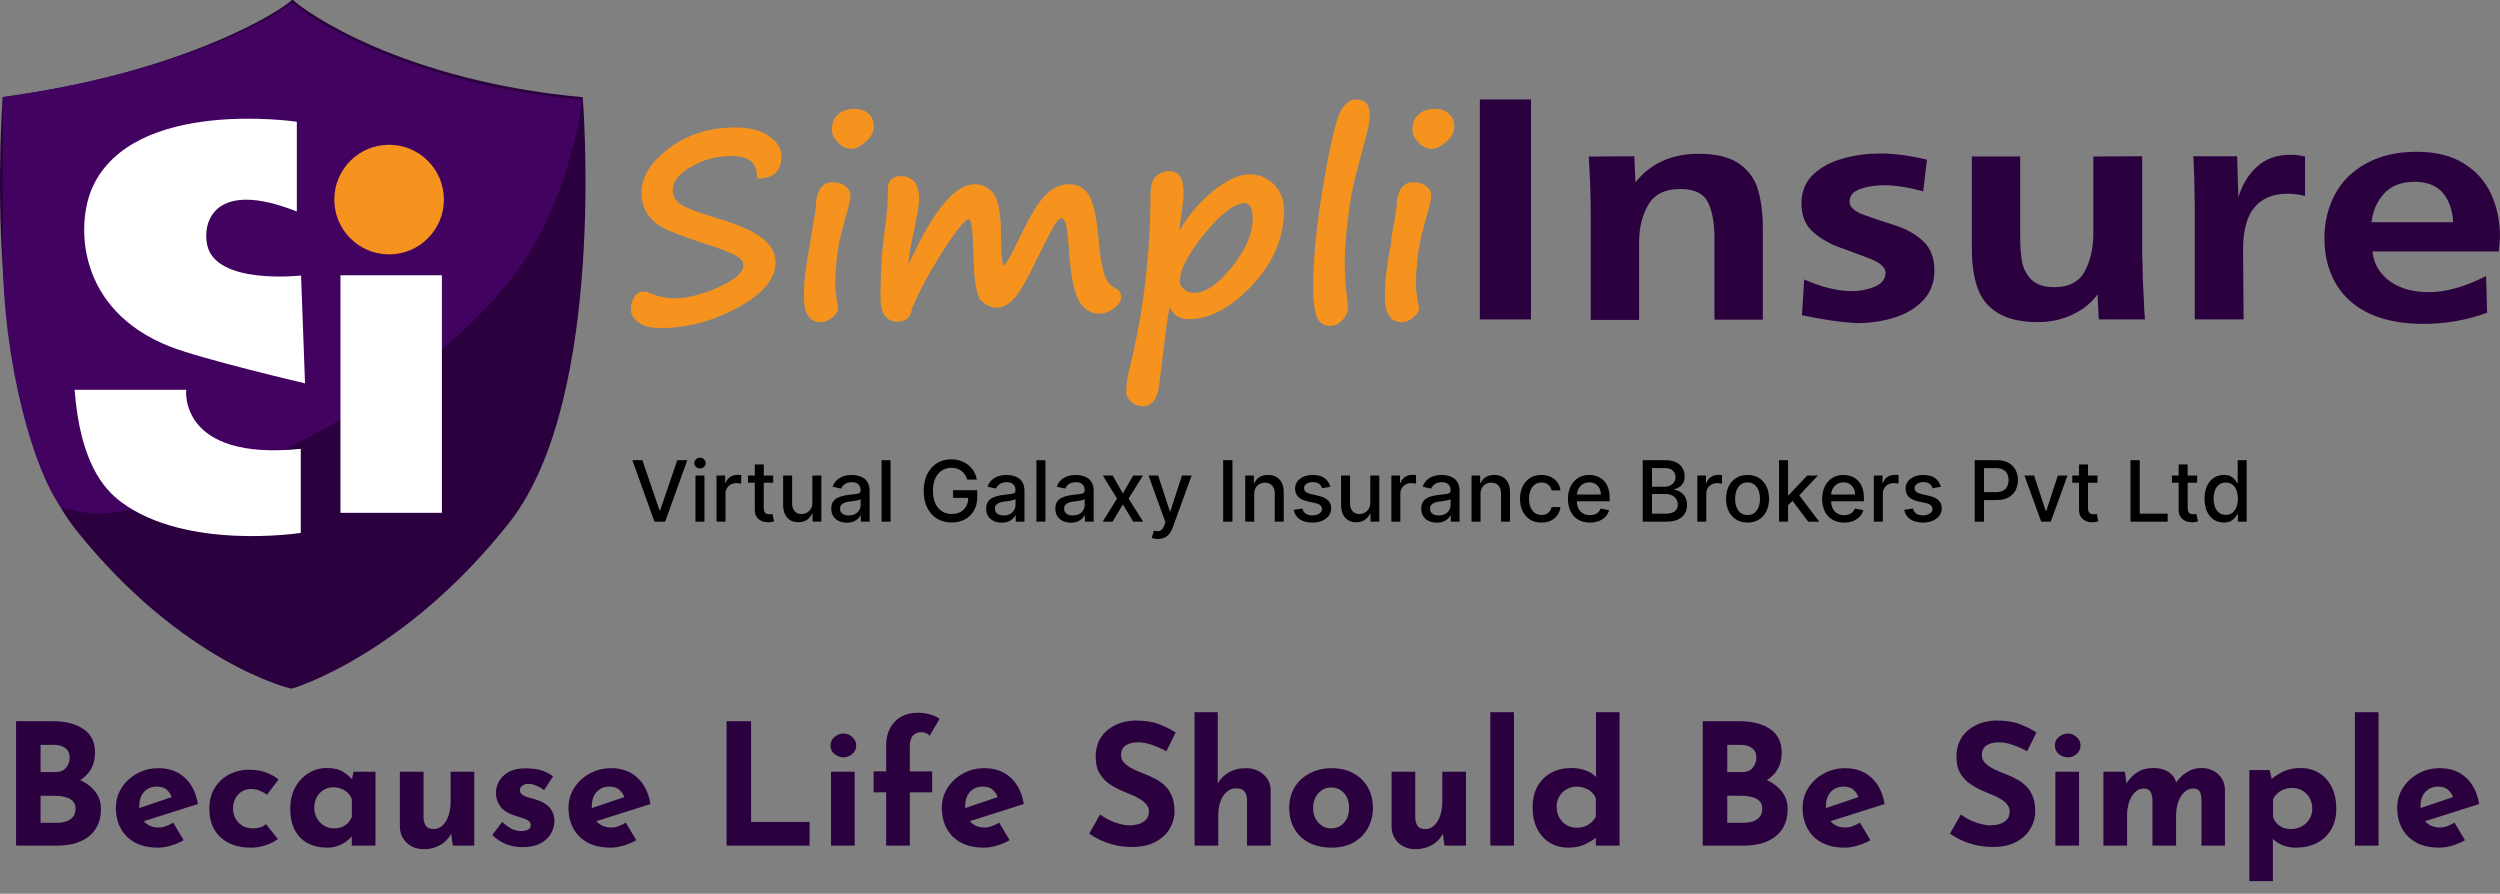
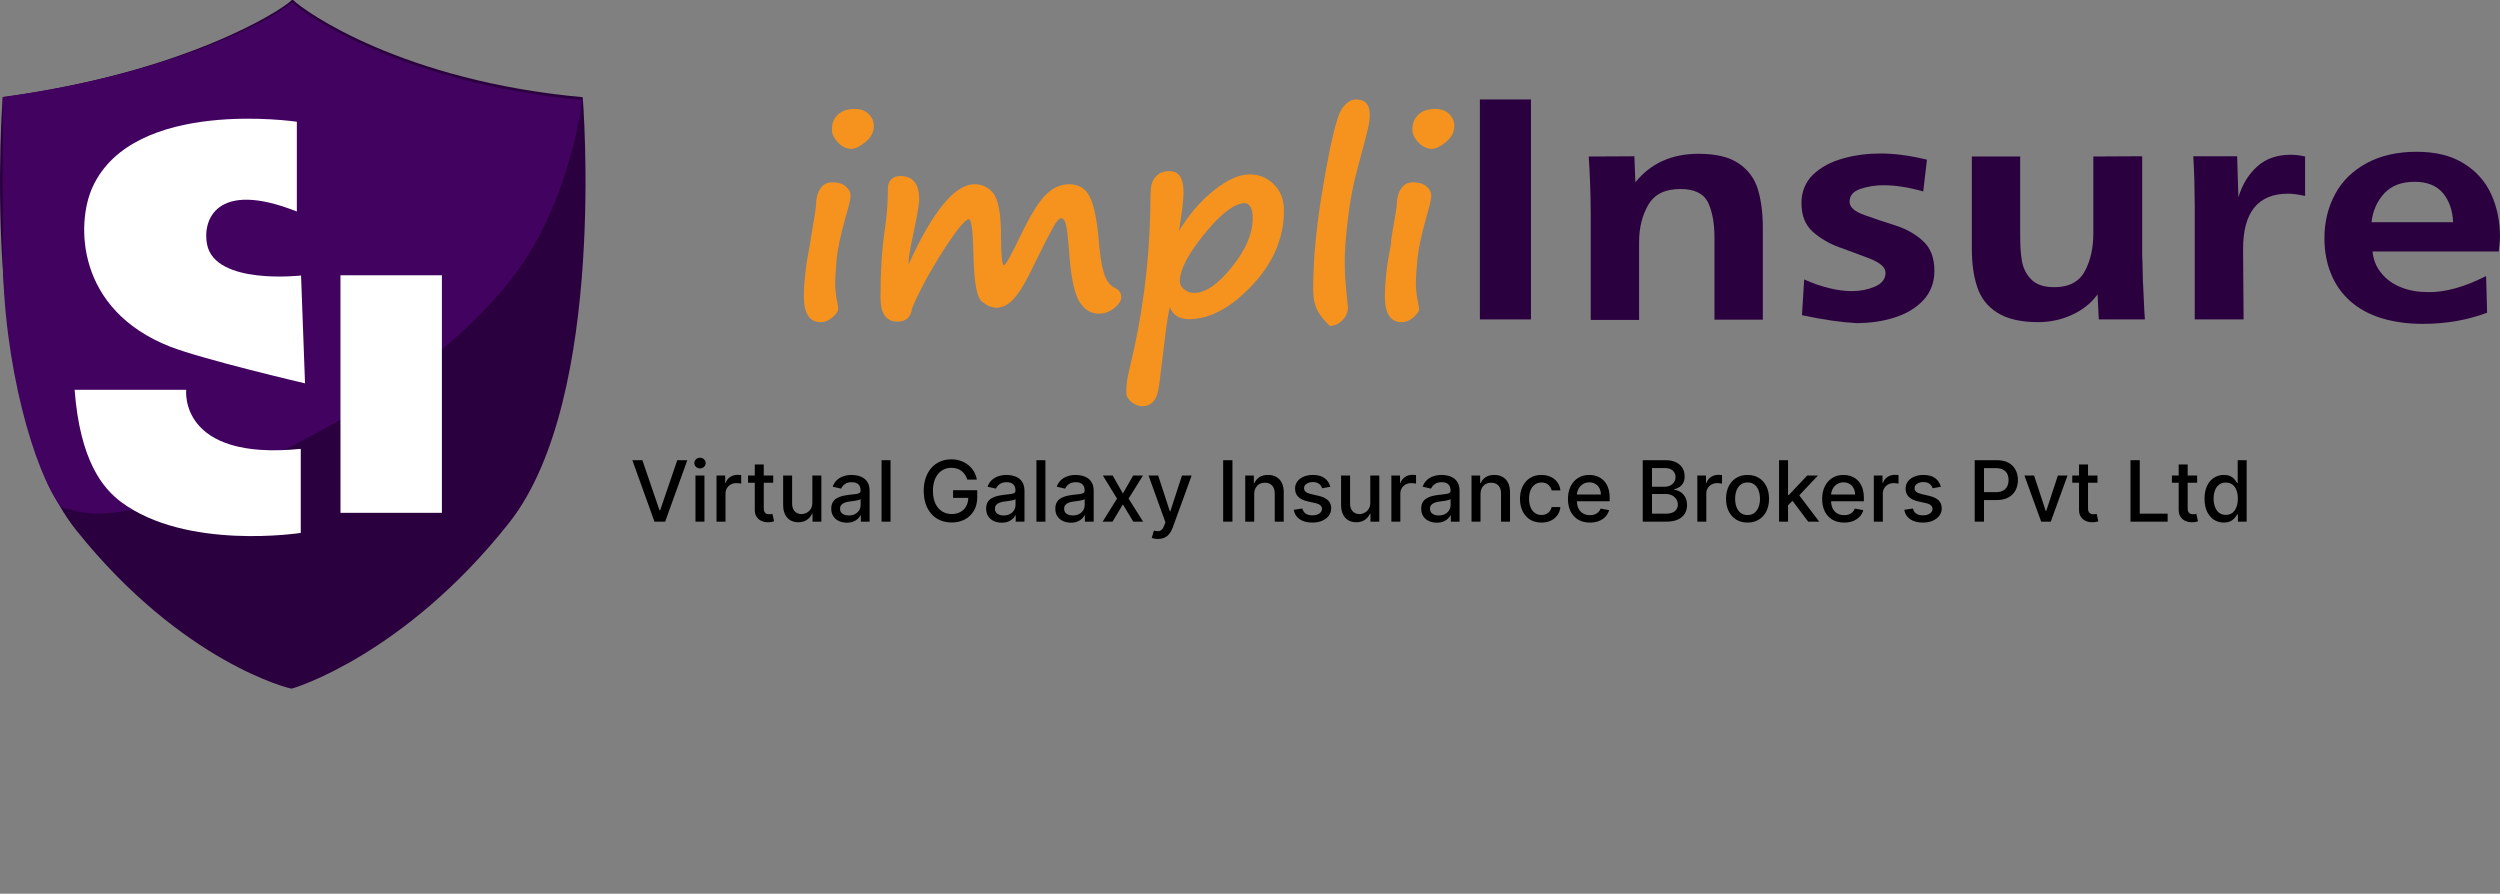
<svg xmlns="http://www.w3.org/2000/svg" width="207" height="74" viewBox="0 0 207 74" fill="none">
  <rect x="0" y="0" width="207" height="74" fill="#808080" stroke="none" />
  <path d="M48.249 8.048C33.364 6.693 25.233 0.965 24.268 0H24.227H24.166C23.201 0.965 15.111 6.016 0.226 8.048C0.226 8.048 -1.807 33.754 6.324 43.917C15.111 54.902 24.104 57.058 24.145 57.017C24.186 57.037 33.487 54.286 42.193 43.24C50.303 32.892 48.249 8.048 48.249 8.048Z" fill="#2B003F" />
  <path d="M5.977 42.216C5.669 42.113 5.197 42.195 4.971 41.867C2.939 39.156 0.229 30.369 0.229 20.883C0.229 14.621 0.229 8.03 0.229 8.03C15.114 5.998 23.162 1.193 24.107 0.228H24.169H24.23C25.195 1.193 33.326 6.922 48.211 8.277C48.211 8.277 47.328 15.915 43.201 21.91C38.725 28.398 30.841 33.325 26.961 35.44C22.341 37.966 11.11 43.92 5.977 42.216Z" fill="#420260" />
  <path d="M36.589 22.793H28.191V42.462H36.589V22.793Z" fill="white" />
-   <path d="M32.217 21.063C34.723 21.063 36.755 19.032 36.755 16.526C36.755 14.02 34.723 11.988 32.217 11.988C29.711 11.988 27.68 14.02 27.68 16.526C27.68 19.032 29.711 21.063 32.217 21.063Z" fill="#F6931E" />
  <path d="M24.578 17.513V10.081C24.578 10.081 11.048 8.048 7.66 15.501C6.285 18.519 6.305 25.644 14.087 28.703C16.838 29.771 25.256 31.742 25.256 31.742L24.927 22.811C24.927 22.811 17.823 23.632 17.146 20.244C16.756 18.335 17.803 14.824 24.578 17.513Z" fill="white" />
  <path d="M24.903 44.125C24.903 44.125 15.438 45.603 10.017 41.558C8.518 40.429 6.629 38.171 6.178 32.278H15.417C15.417 32.278 14.76 38.191 24.903 37.165V44.125Z" fill="white" />
-   <path d="M62.681 14.784C62.681 14.086 62.496 13.593 62.147 13.326C61.798 13.059 61.264 12.915 60.566 12.915C59.376 12.915 58.267 13.203 57.24 13.798C56.214 14.394 55.7 15.03 55.7 15.728C55.7 16.18 55.885 16.549 56.275 16.858C56.665 17.166 57.651 17.556 59.252 18.028C60.936 18.521 62.188 19.054 62.989 19.629C63.79 20.204 64.221 20.902 64.221 21.724C64.221 23.079 63.174 24.331 61.1 25.46C59.026 26.59 56.871 27.164 54.633 27.164C53.914 27.164 53.319 27.021 52.888 26.713C52.456 26.405 52.23 26.035 52.23 25.584C52.23 25.234 52.333 24.906 52.518 24.598C52.723 24.29 52.949 24.146 53.236 24.146C53.401 24.146 53.565 24.167 53.709 24.228C54.448 24.536 55.146 24.701 55.782 24.701C56.891 24.701 58.123 24.393 59.499 23.777C60.874 23.161 61.552 22.545 61.552 21.949C61.552 21.703 61.388 21.457 61.039 21.231C60.69 21.005 59.992 20.718 58.944 20.368C57.404 19.876 56.255 19.445 55.474 19.137C54.694 18.808 54.119 18.397 53.709 17.864C53.319 17.33 53.113 16.714 53.113 15.954C53.113 14.64 53.894 13.408 55.413 12.258C56.953 11.129 58.76 10.554 60.833 10.554C62.024 10.554 62.969 10.78 63.667 11.273C64.365 11.745 64.693 12.279 64.693 12.895C64.734 14.168 64.057 14.784 62.681 14.784Z" fill="#F6931E" />
  <path d="M67.24 19.14C67.466 17.867 67.569 17.128 67.569 16.943C67.569 16.43 67.692 15.978 67.918 15.629C68.143 15.28 68.472 15.095 68.883 15.095C69.355 15.095 69.745 15.198 70.012 15.423C70.279 15.649 70.422 15.896 70.422 16.183C70.422 16.471 70.299 17.045 70.032 17.928L69.971 18.154C69.581 19.509 69.355 20.639 69.273 21.48C69.191 22.343 69.15 23.041 69.15 23.575C69.15 24.006 69.232 24.581 69.375 25.299C69.396 25.422 69.396 25.525 69.396 25.607C69.396 25.771 69.232 25.997 68.944 26.264C68.636 26.531 68.308 26.675 67.959 26.675C67.035 26.675 66.562 25.977 66.562 24.56C66.562 23.349 66.727 21.891 67.076 20.166C67.117 19.838 67.178 19.489 67.24 19.14ZM72.352 10.434C72.352 10.927 72.127 11.379 71.675 11.748C71.223 12.118 70.833 12.323 70.505 12.323C70.073 12.323 69.704 12.138 69.375 11.789C69.047 11.44 68.883 11.091 68.883 10.722C68.883 10.208 69.047 9.798 69.375 9.49C69.704 9.182 70.176 9.018 70.772 9.018C71.244 9.018 71.634 9.161 71.921 9.428C72.209 9.716 72.352 10.044 72.352 10.434Z" fill="#F6931E" />
  <path d="M75.512 25.541C75.43 26.26 75.019 26.629 74.3 26.629C73.376 26.629 72.904 25.972 72.904 24.617C72.904 22.462 73.028 20.614 73.253 19.074C73.438 17.883 73.52 16.713 73.52 15.563C73.52 15.296 73.602 15.05 73.787 14.865C73.972 14.68 74.218 14.577 74.526 14.577C75.594 14.577 76.107 15.214 76.107 16.507C76.107 16.918 75.922 17.986 75.553 19.69C75.327 20.716 75.224 21.435 75.224 21.907C77.237 17.472 79.064 15.255 80.686 15.255C81.343 15.255 81.877 15.522 82.267 16.035C82.657 16.548 82.883 17.719 82.883 19.505C82.883 21.148 82.985 21.969 83.129 21.969C83.252 21.969 83.704 21.168 84.464 19.587C85.305 17.821 86.024 16.672 86.62 16.097C87.215 15.522 87.851 15.255 88.508 15.255C89.289 15.255 89.864 15.583 90.213 16.261C90.562 16.939 90.808 18.068 90.952 19.669C91.054 20.942 91.198 21.907 91.383 22.544C91.568 23.18 91.876 23.632 92.307 23.837C92.656 24.001 92.841 24.268 92.841 24.597C92.841 24.905 92.635 25.213 92.245 25.521C91.835 25.829 91.424 25.972 91.013 25.972C90.295 25.972 89.74 25.623 89.33 24.905C88.919 24.186 88.652 22.77 88.508 20.634C88.426 19.608 88.344 18.91 88.262 18.581C88.18 18.253 88.036 18.068 87.872 18.068C87.708 18.068 87.482 18.314 87.194 18.827C86.907 19.341 86.394 20.347 85.654 21.846C85.018 23.201 84.464 24.145 83.991 24.679C83.54 25.213 83.026 25.48 82.513 25.48C82.103 25.48 81.692 25.295 81.281 24.946C80.871 24.597 80.645 23.303 80.604 21.106C80.563 19.135 80.439 18.15 80.214 18.15C79.926 18.15 79.207 19.033 78.078 20.778C76.928 22.585 76.087 24.166 75.512 25.541Z" fill="#F6931E" />
  <path d="M96.868 25.422C96.744 25.915 96.621 26.654 96.498 27.66L95.985 31.828C95.903 32.505 95.738 32.978 95.492 33.245C95.246 33.511 94.958 33.635 94.588 33.635C94.281 33.635 93.972 33.511 93.685 33.286C93.398 33.039 93.254 32.793 93.254 32.505C93.254 31.931 93.336 31.274 93.521 30.534C94.568 26.325 95.143 21.973 95.246 17.456V17.25C95.246 16.306 95.266 15.669 95.328 15.361C95.389 15.053 95.533 14.766 95.779 14.54C96.026 14.294 96.395 14.171 96.847 14.171C97.627 14.171 97.997 14.766 97.997 15.936C97.997 16.409 97.915 17.23 97.73 18.38L97.627 19.119C98.428 17.784 99.393 16.655 100.502 15.772C101.61 14.889 102.596 14.438 103.479 14.438C104.259 14.438 104.936 14.725 105.491 15.279C106.045 15.834 106.312 16.552 106.312 17.415C106.312 19.694 105.429 21.767 103.663 23.636C101.898 25.504 100.153 26.428 98.407 26.428C97.627 26.408 97.093 26.079 96.868 25.422ZM103.089 16.819C102.226 16.819 101.118 17.661 99.742 19.345C98.366 21.028 97.689 22.342 97.689 23.307C97.689 23.554 97.812 23.779 98.058 23.964C98.305 24.17 98.592 24.252 98.9 24.252C99.803 24.252 100.83 23.554 101.98 22.137C103.13 20.72 103.725 19.365 103.725 18.051C103.725 17.62 103.663 17.291 103.52 17.107C103.376 16.901 103.232 16.819 103.089 16.819Z" fill="#F6931E" />
-   <path d="M112.266 8.235C113.026 8.235 113.416 8.646 113.416 9.488C113.416 9.878 113.354 10.289 113.251 10.72C113.149 11.151 112.861 12.259 112.389 14.005C112.04 15.278 111.773 16.653 111.609 18.132C111.424 19.63 111.342 20.801 111.342 21.622C111.342 22.525 111.404 23.593 111.547 24.825C111.588 25.153 111.609 25.359 111.609 25.441C111.609 25.872 111.445 26.221 111.137 26.529C110.829 26.837 110.48 26.981 110.11 26.981C109.617 26.981 109.248 26.755 109.042 26.262C108.837 25.79 108.734 24.969 108.734 23.819C108.734 21.334 109.022 18.419 109.617 15.052C110.192 11.685 110.685 9.714 111.054 9.098C111.403 8.543 111.814 8.235 112.266 8.235Z" fill="#F6931E" />
+   <path d="M112.266 8.235C113.026 8.235 113.416 8.646 113.416 9.488C113.416 9.878 113.354 10.289 113.251 10.72C113.149 11.151 112.861 12.259 112.389 14.005C112.04 15.278 111.773 16.653 111.609 18.132C111.424 19.63 111.342 20.801 111.342 21.622C111.342 22.525 111.404 23.593 111.547 24.825C111.588 25.153 111.609 25.359 111.609 25.441C111.609 25.872 111.445 26.221 111.137 26.529C110.829 26.837 110.48 26.981 110.11 26.981C108.837 25.79 108.734 24.969 108.734 23.819C108.734 21.334 109.022 18.419 109.617 15.052C110.192 11.685 110.685 9.714 111.054 9.098C111.403 8.543 111.814 8.235 112.266 8.235Z" fill="#F6931E" />
  <path d="M115.304 19.14C115.53 17.867 115.653 17.128 115.653 16.943C115.653 16.43 115.777 15.978 116.003 15.629C116.228 15.28 116.557 15.095 116.968 15.095C117.44 15.095 117.83 15.198 118.097 15.423C118.364 15.649 118.507 15.896 118.507 16.183C118.507 16.471 118.384 17.045 118.117 17.928L118.056 18.154C117.666 19.509 117.44 20.639 117.358 21.48C117.275 22.343 117.234 23.041 117.234 23.575C117.234 24.006 117.317 24.581 117.46 25.299C117.481 25.422 117.501 25.525 117.501 25.607C117.501 25.771 117.337 25.997 117.05 26.264C116.742 26.531 116.413 26.675 116.064 26.675C115.14 26.675 114.668 25.977 114.668 24.56C114.668 23.349 114.832 21.891 115.181 20.166C115.181 19.838 115.243 19.489 115.304 19.14ZM120.417 10.434C120.417 10.927 120.191 11.379 119.739 11.748C119.288 12.118 118.898 12.323 118.569 12.323C118.138 12.323 117.768 12.138 117.44 11.789C117.111 11.44 116.947 11.091 116.947 10.722C116.947 10.208 117.111 9.798 117.44 9.49C117.768 9.182 118.22 9.018 118.836 9.018C119.308 9.018 119.698 9.161 119.986 9.428C120.273 9.716 120.417 10.044 120.417 10.434Z" fill="#F6931E" />
  <path d="M126.763 26.447H122.533V8.235H126.763V26.447Z" fill="#2B003F" />
  <path d="M135.327 12.94L135.409 15.095C136.682 13.514 138.427 12.734 140.644 12.734C142.082 12.734 143.19 13.001 143.971 13.535C144.751 14.069 145.285 14.787 145.551 15.67C145.818 16.553 145.962 17.621 145.962 18.853V26.47H141.958V19.674C141.958 18.462 141.774 17.498 141.425 16.758C141.055 16.019 140.295 15.65 139.125 15.65C137.873 15.65 136.99 16.081 136.476 16.964C135.963 17.847 135.717 18.873 135.717 20.064V26.49H131.713V17.888C131.713 16.225 131.651 14.582 131.549 12.96L135.327 12.94Z" fill="#2B003F" />
  <path d="M149.203 26.096L149.388 23.139C150.825 23.776 152.16 24.104 153.351 24.104C154.028 24.104 154.644 23.981 155.239 23.735C155.814 23.488 156.122 23.098 156.122 22.585C156.122 22.133 155.691 21.764 154.829 21.415C153.967 21.086 153.125 20.778 152.283 20.47C151.441 20.162 150.702 19.731 150.086 19.177C149.47 18.622 149.162 17.842 149.162 16.815C149.162 15.871 149.491 15.07 150.127 14.454C150.784 13.838 151.605 13.387 152.611 13.12C153.617 12.832 154.665 12.709 155.732 12.709C156.841 12.709 158.114 12.873 159.551 13.222L159.243 15.851C158.011 15.501 156.923 15.337 155.979 15.337C155.281 15.337 154.624 15.44 154.028 15.645C153.433 15.851 153.145 16.2 153.145 16.713C153.145 17.144 153.556 17.514 154.357 17.801C155.157 18.088 156.02 18.376 156.923 18.663C157.826 18.951 158.607 19.382 159.223 19.957C159.859 20.532 160.167 21.353 160.167 22.421C160.167 23.386 159.859 24.207 159.243 24.864C158.627 25.521 157.826 25.993 156.841 26.301C155.855 26.609 154.829 26.753 153.72 26.753C152.509 26.691 151.01 26.486 149.203 26.096Z" fill="#2B003F" />
  <path d="M177.373 12.937V21.171C177.393 21.602 177.414 22.033 177.414 22.485C177.414 22.936 177.434 23.326 177.455 23.696C177.476 24.066 177.496 24.497 177.517 25.01C177.537 25.523 177.558 25.995 177.599 26.447H173.78L173.677 24.373C173.164 25.092 172.466 25.646 171.583 26.057C170.7 26.468 169.756 26.673 168.75 26.673C167.312 26.673 166.204 26.406 165.382 25.893C164.561 25.38 164.007 24.661 163.719 23.778C163.411 22.875 163.268 21.807 163.268 20.575V12.958H167.271V19.466C167.271 20.329 167.312 21.027 167.415 21.622C167.518 22.197 167.764 22.71 168.195 23.142C168.626 23.573 169.242 23.778 170.105 23.778C171.316 23.778 172.158 23.326 172.63 22.444C173.102 21.561 173.328 20.514 173.328 19.302V12.958L177.373 12.937Z" fill="#2B003F" />
  <path d="M185.769 26.448H181.725V17.003C181.725 16.695 181.704 16.244 181.704 15.648C181.704 15.053 181.684 14.54 181.663 14.17C181.663 13.8 181.622 13.39 181.602 12.938H185.236L185.338 16.346C185.646 15.299 186.16 14.457 186.878 13.8C187.597 13.143 188.521 12.815 189.671 12.815C190.02 12.815 190.43 12.856 190.861 12.959V16.223C190.286 16.1 189.835 16.038 189.445 16.038C186.981 16.038 185.728 17.558 185.728 20.596V20.863L185.769 26.448Z" fill="#2B003F" />
  <path d="M205.85 22.854L205.932 25.892C204.289 26.508 202.523 26.816 200.593 26.816C199.341 26.816 198.191 26.652 197.185 26.344C196.179 26.036 195.317 25.564 194.619 24.948C193.921 24.332 193.387 23.593 193.017 22.689C192.648 21.806 192.463 20.821 192.463 19.712C192.463 18.357 192.771 17.125 193.366 16.037C193.962 14.949 194.845 14.107 195.994 13.491C197.144 12.875 198.52 12.567 200.101 12.567C201.641 12.567 202.934 12.875 203.961 13.512C204.987 14.128 205.767 14.99 206.26 16.058C206.753 17.125 206.999 18.316 206.999 19.63C206.999 19.753 206.979 19.959 206.958 20.226C206.917 20.492 206.917 20.698 206.897 20.821H196.446C196.508 21.519 196.754 22.114 197.185 22.628C197.596 23.141 198.15 23.531 198.828 23.798C199.505 24.065 200.244 24.188 201.066 24.188C202.462 24.209 204.084 23.757 205.85 22.854ZM203.119 18.398C203.078 17.454 202.811 16.653 202.298 16.017C201.784 15.38 200.984 15.052 199.936 15.052C198.869 15.052 198.027 15.36 197.432 15.996C196.836 16.633 196.467 17.433 196.364 18.398H203.119Z" fill="#2B003F" />
  <path d="M53.188 38.102L54.605 42.248H54.662L56.079 38.102H56.909L55.077 43.192H54.19L52.358 38.102H53.188ZM57.585 43.192V39.374H58.328V43.192H57.585ZM57.96 38.785C57.831 38.785 57.72 38.742 57.627 38.656C57.536 38.568 57.49 38.464 57.49 38.343C57.49 38.22 57.536 38.116 57.627 38.029C57.72 37.942 57.831 37.898 57.96 37.898C58.089 37.898 58.199 37.942 58.291 38.029C58.383 38.116 58.43 38.22 58.43 38.343C58.43 38.464 58.383 38.568 58.291 38.656C58.199 38.742 58.089 38.785 57.96 38.785ZM59.328 43.192V39.374H60.046V39.981H60.086C60.156 39.775 60.278 39.614 60.454 39.496C60.631 39.377 60.832 39.317 61.055 39.317C61.102 39.317 61.157 39.319 61.219 39.322C61.284 39.325 61.335 39.33 61.371 39.334V40.045C61.341 40.037 61.288 40.028 61.212 40.018C61.136 40.006 61.059 40.001 60.983 40.001C60.808 40.001 60.651 40.038 60.514 40.112C60.378 40.185 60.27 40.287 60.19 40.418C60.111 40.547 60.071 40.695 60.071 40.861V43.192H59.328ZM64.022 39.374V39.971H61.937V39.374H64.022ZM62.496 38.459H63.239V42.071C63.239 42.215 63.261 42.324 63.304 42.397C63.347 42.468 63.402 42.517 63.47 42.544C63.54 42.568 63.615 42.581 63.697 42.581C63.756 42.581 63.808 42.577 63.853 42.568C63.898 42.56 63.933 42.553 63.958 42.549L64.092 43.163C64.049 43.179 63.987 43.196 63.908 43.212C63.828 43.23 63.729 43.24 63.61 43.242C63.414 43.245 63.232 43.211 63.063 43.138C62.894 43.065 62.757 42.952 62.653 42.8C62.548 42.647 62.496 42.456 62.496 42.225V38.459ZM67.263 41.609V39.374H68.009V43.192H67.278V42.531H67.238C67.15 42.735 67.01 42.905 66.816 43.041C66.623 43.175 66.384 43.242 66.097 43.242C65.852 43.242 65.635 43.188 65.446 43.081C65.259 42.971 65.111 42.81 65.004 42.596C64.897 42.382 64.844 42.118 64.844 41.803V39.374H65.588V41.713C65.588 41.974 65.66 42.181 65.804 42.335C65.948 42.489 66.135 42.566 66.366 42.566C66.505 42.566 66.643 42.531 66.781 42.462C66.92 42.392 67.035 42.287 67.126 42.146C67.219 42.005 67.265 41.826 67.263 41.609ZM70.119 43.277C69.877 43.277 69.658 43.232 69.462 43.143C69.267 43.051 69.112 42.92 68.998 42.747C68.885 42.575 68.829 42.364 68.829 42.114C68.829 41.898 68.87 41.721 68.953 41.582C69.036 41.442 69.147 41.332 69.288 41.251C69.429 41.17 69.587 41.108 69.761 41.067C69.935 41.026 70.112 40.994 70.293 40.973C70.521 40.946 70.707 40.925 70.849 40.908C70.992 40.89 71.096 40.861 71.16 40.821C71.225 40.781 71.257 40.717 71.257 40.627V40.61C71.257 40.392 71.196 40.224 71.073 40.105C70.952 39.986 70.772 39.926 70.531 39.926C70.281 39.926 70.084 39.982 69.94 40.093C69.797 40.202 69.698 40.324 69.644 40.458L68.945 40.299C69.028 40.067 69.149 39.88 69.308 39.737C69.469 39.593 69.654 39.489 69.863 39.424C70.071 39.358 70.291 39.325 70.521 39.325C70.674 39.325 70.835 39.343 71.006 39.379C71.178 39.414 71.339 39.479 71.488 39.573C71.639 39.667 71.763 39.803 71.859 39.978C71.955 40.152 72.003 40.379 72.003 40.657V43.192H71.277V42.67H71.247C71.199 42.767 71.127 42.861 71.031 42.954C70.935 43.047 70.811 43.124 70.66 43.185C70.51 43.246 70.329 43.277 70.119 43.277ZM70.28 42.68C70.486 42.68 70.661 42.64 70.807 42.559C70.955 42.477 71.067 42.371 71.143 42.24C71.221 42.108 71.26 41.966 71.26 41.815V41.323C71.233 41.35 71.182 41.374 71.106 41.398C71.031 41.419 70.945 41.438 70.849 41.455C70.753 41.47 70.66 41.484 70.569 41.497C70.477 41.509 70.401 41.519 70.34 41.527C70.196 41.545 70.064 41.576 69.945 41.619C69.827 41.662 69.733 41.724 69.661 41.805C69.592 41.885 69.557 41.991 69.557 42.123C69.557 42.307 69.625 42.447 69.761 42.541C69.897 42.634 70.07 42.68 70.28 42.68ZM73.736 38.102V43.192H72.993V38.102H73.736ZM80.094 39.71C80.045 39.559 79.981 39.424 79.9 39.305C79.82 39.184 79.725 39.081 79.614 38.996C79.503 38.91 79.376 38.845 79.233 38.8C79.093 38.755 78.938 38.733 78.769 38.733C78.482 38.733 78.223 38.807 77.993 38.954C77.763 39.102 77.58 39.318 77.446 39.603C77.314 39.886 77.247 40.233 77.247 40.644C77.247 41.057 77.314 41.406 77.449 41.691C77.583 41.976 77.767 42.192 78 42.34C78.234 42.487 78.5 42.561 78.798 42.561C79.075 42.561 79.316 42.505 79.522 42.392C79.729 42.279 79.889 42.12 80.001 41.915C80.116 41.708 80.173 41.464 80.173 41.184L80.372 41.221H78.915V40.587H80.916V41.166C80.916 41.594 80.825 41.965 80.643 42.28C80.462 42.593 80.212 42.835 79.892 43.006C79.574 43.177 79.209 43.262 78.798 43.262C78.338 43.262 77.933 43.156 77.585 42.944C77.239 42.732 76.969 42.431 76.775 42.041C76.581 41.65 76.484 41.186 76.484 40.649C76.484 40.243 76.54 39.879 76.653 39.556C76.766 39.233 76.924 38.958 77.128 38.733C77.333 38.506 77.575 38.333 77.851 38.213C78.13 38.092 78.434 38.032 78.764 38.032C79.039 38.032 79.295 38.072 79.532 38.154C79.77 38.235 79.983 38.35 80.168 38.499C80.355 38.648 80.51 38.826 80.633 39.031C80.755 39.235 80.838 39.461 80.882 39.71H80.094ZM82.943 43.277C82.701 43.277 82.482 43.232 82.287 43.143C82.091 43.051 81.936 42.92 81.822 42.747C81.709 42.575 81.653 42.364 81.653 42.114C81.653 41.898 81.694 41.721 81.777 41.582C81.86 41.442 81.972 41.332 82.113 41.251C82.253 41.17 82.411 41.108 82.585 41.067C82.759 41.026 82.936 40.994 83.117 40.973C83.346 40.946 83.531 40.925 83.674 40.908C83.816 40.89 83.92 40.861 83.984 40.821C84.049 40.781 84.081 40.717 84.081 40.627V40.61C84.081 40.392 84.02 40.224 83.897 40.105C83.776 39.986 83.596 39.926 83.356 39.926C83.105 39.926 82.908 39.982 82.764 40.093C82.621 40.202 82.523 40.324 82.468 40.458L81.769 40.299C81.852 40.067 81.973 39.88 82.132 39.737C82.293 39.593 82.478 39.489 82.687 39.424C82.896 39.358 83.115 39.325 83.346 39.325C83.498 39.325 83.66 39.343 83.83 39.379C84.003 39.414 84.163 39.479 84.312 39.573C84.463 39.667 84.587 39.803 84.683 39.978C84.779 40.152 84.827 40.379 84.827 40.657V43.192H84.101V42.67H84.071C84.023 42.767 83.951 42.861 83.855 42.954C83.759 43.047 83.635 43.124 83.485 43.185C83.334 43.246 83.153 43.277 82.943 43.277ZM83.104 42.68C83.31 42.68 83.486 42.64 83.631 42.559C83.779 42.477 83.891 42.371 83.967 42.24C84.045 42.108 84.084 41.966 84.084 41.815V41.323C84.057 41.35 84.006 41.374 83.93 41.398C83.855 41.419 83.77 41.438 83.674 41.455C83.578 41.47 83.484 41.484 83.393 41.497C83.302 41.509 83.225 41.519 83.164 41.527C83.02 41.545 82.888 41.576 82.769 41.619C82.651 41.662 82.557 41.724 82.485 41.805C82.416 41.885 82.381 41.991 82.381 42.123C82.381 42.307 82.449 42.447 82.585 42.541C82.721 42.634 82.894 42.68 83.104 42.68ZM86.56 38.102V43.192H85.817V38.102H86.56ZM88.671 43.277C88.429 43.277 88.211 43.232 88.015 43.143C87.82 43.051 87.665 42.92 87.55 42.747C87.438 42.575 87.381 42.364 87.381 42.114C87.381 41.898 87.423 41.721 87.505 41.582C87.588 41.442 87.7 41.332 87.841 41.251C87.982 41.17 88.139 41.108 88.313 41.067C88.487 41.026 88.665 40.994 88.845 40.973C89.074 40.946 89.26 40.925 89.402 40.908C89.545 40.89 89.648 40.861 89.713 40.821C89.778 40.781 89.81 40.717 89.81 40.627V40.61C89.81 40.392 89.749 40.224 89.626 40.105C89.505 39.986 89.324 39.926 89.084 39.926C88.834 39.926 88.636 39.982 88.492 40.093C88.35 40.202 88.251 40.324 88.197 40.458L87.498 40.299C87.581 40.067 87.702 39.88 87.861 39.737C88.022 39.593 88.207 39.489 88.415 39.424C88.624 39.358 88.844 39.325 89.074 39.325C89.227 39.325 89.388 39.343 89.559 39.379C89.731 39.414 89.892 39.479 90.041 39.573C90.192 39.667 90.315 39.803 90.411 39.978C90.507 40.152 90.556 40.379 90.556 40.657V43.192H89.83V42.67H89.8C89.752 42.767 89.68 42.861 89.584 42.954C89.487 43.047 89.364 43.124 89.213 43.185C89.062 43.246 88.882 43.277 88.671 43.277ZM88.833 42.68C89.038 42.68 89.214 42.64 89.36 42.559C89.507 42.477 89.619 42.371 89.695 42.24C89.773 42.108 89.812 41.966 89.812 41.815V41.323C89.786 41.35 89.734 41.374 89.658 41.398C89.584 41.419 89.498 41.438 89.402 41.455C89.306 41.47 89.212 41.484 89.121 41.497C89.03 41.509 88.954 41.519 88.893 41.527C88.748 41.545 88.617 41.576 88.497 41.619C88.38 41.662 88.285 41.724 88.214 41.805C88.144 41.885 88.11 41.991 88.11 42.123C88.11 42.307 88.177 42.447 88.313 42.541C88.449 42.634 88.623 42.68 88.833 42.68ZM92.132 39.374L92.975 40.861L93.825 39.374H94.638L93.447 41.283L94.648 43.192H93.835L92.975 41.766L92.117 43.192H91.302L92.49 41.283L91.317 39.374H92.132ZM95.871 44.624C95.76 44.624 95.659 44.615 95.568 44.597C95.476 44.58 95.409 44.562 95.364 44.542L95.543 43.933C95.679 43.97 95.8 43.985 95.906 43.98C96.012 43.975 96.105 43.936 96.186 43.861C96.269 43.786 96.342 43.665 96.405 43.496L96.497 43.242L95.1 39.374H95.896L96.863 42.337H96.902L97.869 39.374H98.667L97.094 43.702C97.021 43.901 96.928 44.069 96.815 44.207C96.703 44.346 96.569 44.45 96.413 44.52C96.257 44.589 96.076 44.624 95.871 44.624ZM102.046 38.102V43.192H101.278V38.102H102.046ZM103.848 40.925V43.192H103.105V39.374H103.819V39.996H103.866C103.954 39.794 104.091 39.631 104.278 39.508C104.467 39.386 104.705 39.325 104.992 39.325C105.252 39.325 105.48 39.379 105.675 39.489C105.871 39.596 106.023 39.757 106.13 39.971C106.238 40.185 106.292 40.449 106.292 40.764V43.192H105.549V40.853C105.549 40.577 105.477 40.36 105.332 40.205C105.188 40.047 104.99 39.968 104.738 39.968C104.566 39.968 104.413 40.006 104.278 40.08C104.146 40.155 104.041 40.264 103.963 40.408C103.886 40.551 103.848 40.723 103.848 40.925ZM110.15 40.306L109.476 40.426C109.448 40.34 109.403 40.258 109.342 40.18C109.282 40.102 109.201 40.038 109.098 39.988C108.996 39.938 108.867 39.914 108.713 39.914C108.503 39.914 108.327 39.961 108.186 40.055C108.045 40.148 107.975 40.268 107.975 40.416C107.975 40.543 108.022 40.646 108.116 40.724C108.211 40.802 108.363 40.866 108.574 40.915L109.18 41.055C109.532 41.136 109.794 41.261 109.966 41.43C110.138 41.599 110.224 41.819 110.224 42.089C110.224 42.317 110.158 42.521 110.026 42.7C109.895 42.877 109.712 43.017 109.476 43.118C109.243 43.219 108.972 43.269 108.663 43.269C108.236 43.269 107.887 43.178 107.617 42.996C107.347 42.812 107.181 42.551 107.12 42.213L107.838 42.104C107.883 42.291 107.975 42.433 108.114 42.529C108.253 42.623 108.435 42.67 108.658 42.67C108.902 42.67 109.097 42.62 109.243 42.519C109.388 42.416 109.461 42.291 109.461 42.143C109.461 42.024 109.417 41.924 109.327 41.843C109.239 41.761 109.104 41.7 108.922 41.659L108.276 41.517C107.919 41.436 107.656 41.306 107.485 41.129C107.316 40.952 107.232 40.727 107.232 40.456C107.232 40.23 107.295 40.033 107.42 39.864C107.546 39.695 107.72 39.563 107.942 39.469C108.165 39.373 108.419 39.325 108.706 39.325C109.118 39.325 109.443 39.414 109.68 39.593C109.917 39.77 110.074 40.008 110.15 40.306ZM113.46 41.609V39.374H114.206V43.192H113.475V42.531H113.435C113.348 42.735 113.207 42.905 113.013 43.041C112.821 43.175 112.581 43.242 112.294 43.242C112.049 43.242 111.832 43.188 111.643 43.081C111.456 42.971 111.308 42.81 111.201 42.596C111.095 42.382 111.042 42.118 111.042 41.803V39.374H111.785V41.713C111.785 41.974 111.857 42.181 112.001 42.335C112.145 42.489 112.333 42.566 112.563 42.566C112.702 42.566 112.841 42.531 112.978 42.462C113.117 42.392 113.232 42.287 113.324 42.146C113.416 42.005 113.462 41.826 113.46 41.609ZM115.205 43.192V39.374H115.923V39.981H115.963C116.032 39.775 116.155 39.614 116.331 39.496C116.508 39.377 116.709 39.317 116.932 39.317C116.979 39.317 117.033 39.319 117.096 39.322C117.161 39.325 117.212 39.33 117.248 39.334V40.045C117.218 40.037 117.165 40.028 117.089 40.018C117.013 40.006 116.936 40.001 116.86 40.001C116.685 40.001 116.528 40.038 116.39 40.112C116.255 40.185 116.147 40.287 116.067 40.418C115.988 40.547 115.948 40.695 115.948 40.861V43.192H115.205ZM118.968 43.277C118.726 43.277 118.508 43.232 118.312 43.143C118.116 43.051 117.961 42.92 117.847 42.747C117.734 42.575 117.678 42.364 117.678 42.114C117.678 41.898 117.72 41.721 117.802 41.582C117.885 41.442 117.997 41.332 118.138 41.251C118.279 41.17 118.436 41.108 118.61 41.067C118.784 41.026 118.962 40.994 119.142 40.973C119.371 40.946 119.557 40.925 119.699 40.908C119.842 40.89 119.945 40.861 120.01 40.821C120.074 40.781 120.107 40.717 120.107 40.627V40.61C120.107 40.392 120.045 40.224 119.923 40.105C119.802 39.986 119.621 39.926 119.381 39.926C119.131 39.926 118.933 39.982 118.789 40.093C118.647 40.202 118.548 40.324 118.493 40.458L117.795 40.299C117.878 40.067 117.999 39.88 118.158 39.737C118.319 39.593 118.503 39.489 118.712 39.424C118.921 39.358 119.141 39.325 119.371 39.325C119.523 39.325 119.685 39.343 119.856 39.379C120.028 39.414 120.189 39.479 120.338 39.573C120.489 39.667 120.612 39.803 120.708 39.978C120.804 40.152 120.852 40.379 120.852 40.657V43.192H120.127V42.67H120.097C120.049 42.767 119.977 42.861 119.881 42.954C119.784 43.047 119.661 43.124 119.51 43.185C119.359 43.246 119.179 43.277 118.968 43.277ZM119.13 42.68C119.335 42.68 119.511 42.64 119.657 42.559C119.804 42.477 119.916 42.371 119.992 42.24C120.07 42.108 120.109 41.966 120.109 41.815V41.323C120.083 41.35 120.031 41.374 119.955 41.398C119.881 41.419 119.795 41.438 119.699 41.455C119.603 41.47 119.509 41.484 119.418 41.497C119.327 41.509 119.251 41.519 119.189 41.527C119.045 41.545 118.914 41.576 118.794 41.619C118.677 41.662 118.582 41.724 118.511 41.805C118.441 41.885 118.406 41.991 118.406 42.123C118.406 42.307 118.474 42.447 118.61 42.541C118.746 42.634 118.919 42.68 119.13 42.68ZM122.586 40.925V43.192H121.842V39.374H122.556V39.996H122.603C122.691 39.794 122.828 39.631 123.016 39.508C123.205 39.386 123.442 39.325 123.729 39.325C123.989 39.325 124.217 39.379 124.413 39.489C124.608 39.596 124.76 39.757 124.868 39.971C124.975 40.185 125.029 40.449 125.029 40.764V43.192H124.286V40.853C124.286 40.577 124.214 40.36 124.07 40.205C123.926 40.047 123.727 39.968 123.476 39.968C123.303 39.968 123.15 40.006 123.016 40.08C122.883 40.155 122.778 40.264 122.7 40.408C122.624 40.551 122.586 40.723 122.586 40.925ZM127.634 43.269C127.265 43.269 126.947 43.186 126.68 43.018C126.415 42.849 126.211 42.617 126.068 42.32C125.926 42.023 125.854 41.684 125.854 41.301C125.854 40.913 125.927 40.571 126.073 40.274C126.219 39.976 126.425 39.743 126.69 39.576C126.955 39.408 127.267 39.325 127.627 39.325C127.917 39.325 128.175 39.378 128.402 39.486C128.629 39.592 128.813 39.741 128.952 39.934C129.093 40.126 129.176 40.35 129.203 40.607H128.479C128.44 40.428 128.349 40.274 128.206 40.145C128.065 40.016 127.876 39.951 127.639 39.951C127.432 39.951 127.251 40.006 127.095 40.115C126.941 40.223 126.821 40.377 126.734 40.577C126.648 40.776 126.605 41.011 126.605 41.283C126.605 41.562 126.647 41.802 126.732 42.004C126.816 42.206 126.936 42.363 127.09 42.474C127.246 42.585 127.429 42.641 127.639 42.641C127.78 42.641 127.908 42.615 128.022 42.563C128.138 42.51 128.235 42.435 128.313 42.337C128.392 42.239 128.448 42.122 128.479 41.984H129.203C129.176 42.231 129.096 42.452 128.962 42.645C128.828 42.839 128.648 42.992 128.422 43.103C128.199 43.214 127.936 43.269 127.634 43.269ZM131.643 43.269C131.267 43.269 130.943 43.189 130.671 43.028C130.401 42.866 130.192 42.638 130.045 42.345C129.899 42.05 129.826 41.704 129.826 41.308C129.826 40.917 129.899 40.572 130.045 40.274C130.192 39.976 130.398 39.743 130.661 39.576C130.927 39.408 131.236 39.325 131.591 39.325C131.807 39.325 132.015 39.36 132.218 39.431C132.42 39.503 132.601 39.614 132.762 39.767C132.923 39.919 133.049 40.117 133.142 40.361C133.235 40.603 133.281 40.897 133.281 41.243V41.507H130.246V40.95H132.553C132.553 40.755 132.513 40.581 132.434 40.431C132.354 40.278 132.242 40.158 132.098 40.07C131.956 39.982 131.788 39.938 131.596 39.938C131.387 39.938 131.205 39.99 131.049 40.093C130.895 40.194 130.776 40.326 130.691 40.49C130.608 40.653 130.567 40.829 130.567 41.02V41.455C130.567 41.71 130.612 41.927 130.701 42.106C130.792 42.285 130.919 42.422 131.081 42.516C131.244 42.609 131.434 42.656 131.651 42.656C131.792 42.656 131.92 42.636 132.036 42.596C132.152 42.554 132.252 42.493 132.337 42.412C132.421 42.331 132.486 42.23 132.531 42.111L133.234 42.238C133.178 42.445 133.077 42.627 132.931 42.782C132.787 42.936 132.605 43.056 132.387 43.143C132.169 43.227 131.922 43.269 131.643 43.269ZM136.018 43.192V38.102H137.883C138.244 38.102 138.543 38.161 138.78 38.281C139.017 38.398 139.194 38.558 139.312 38.76C139.43 38.961 139.488 39.187 139.488 39.439C139.488 39.651 139.45 39.83 139.372 39.976C139.294 40.12 139.189 40.236 139.058 40.324C138.929 40.41 138.787 40.473 138.631 40.513V40.562C138.8 40.571 138.965 40.625 139.126 40.727C139.288 40.826 139.422 40.968 139.528 41.151C139.634 41.336 139.687 41.559 139.687 41.823C139.687 42.083 139.626 42.317 139.503 42.524C139.382 42.729 139.195 42.892 138.942 43.013C138.688 43.133 138.364 43.192 137.97 43.192H136.018ZM136.786 42.534H137.895C138.263 42.534 138.526 42.462 138.686 42.32C138.845 42.177 138.924 41.999 138.924 41.785C138.924 41.625 138.884 41.477 138.802 41.343C138.721 41.209 138.605 41.102 138.454 41.022C138.305 40.943 138.128 40.903 137.922 40.903H136.786V42.534ZM136.786 40.304H137.816C137.988 40.304 138.143 40.271 138.28 40.205C138.42 40.138 138.53 40.045 138.611 39.926C138.694 39.805 138.735 39.663 138.735 39.498C138.735 39.288 138.662 39.111 138.514 38.969C138.367 38.827 138.14 38.755 137.835 38.755H136.786V40.304ZM140.539 43.192V39.374H141.257V39.981H141.297C141.366 39.775 141.489 39.614 141.665 39.496C141.842 39.377 142.043 39.317 142.266 39.317C142.313 39.317 142.367 39.319 142.43 39.322C142.495 39.325 142.546 39.33 142.582 39.334V40.045C142.552 40.037 142.499 40.028 142.423 40.018C142.347 40.006 142.27 40.001 142.194 40.001C142.019 40.001 141.862 40.038 141.724 40.112C141.589 40.185 141.481 40.287 141.401 40.418C141.322 40.547 141.282 40.695 141.282 40.861V43.192H140.539ZM144.697 43.269C144.339 43.269 144.026 43.187 143.76 43.023C143.493 42.859 143.286 42.63 143.138 42.335C142.991 42.04 142.917 41.695 142.917 41.301C142.917 40.905 142.991 40.558 143.138 40.262C143.286 39.965 143.493 39.735 143.76 39.571C144.026 39.407 144.339 39.325 144.697 39.325C145.055 39.325 145.367 39.407 145.634 39.571C145.901 39.735 146.108 39.965 146.255 40.262C146.403 40.558 146.477 40.905 146.477 41.301C146.477 41.695 146.403 42.04 146.255 42.335C146.108 42.63 145.901 42.859 145.634 43.023C145.367 43.187 145.055 43.269 144.697 43.269ZM144.699 42.645C144.931 42.645 145.124 42.584 145.276 42.462C145.428 42.339 145.541 42.176 145.614 41.972C145.689 41.768 145.726 41.544 145.726 41.298C145.726 41.055 145.689 40.831 145.614 40.627C145.541 40.422 145.428 40.257 145.276 40.132C145.124 40.008 144.931 39.946 144.699 39.946C144.466 39.946 144.272 40.008 144.118 40.132C143.965 40.257 143.852 40.422 143.777 40.627C143.704 40.831 143.668 41.055 143.668 41.298C143.668 41.544 143.704 41.768 143.777 41.972C143.852 42.176 143.965 42.339 144.118 42.462C144.272 42.584 144.466 42.645 144.699 42.645ZM147.99 41.897L147.985 40.99H148.114L149.635 39.374H150.525L148.79 41.214H148.673L147.99 41.897ZM147.306 43.192V38.102H148.05V43.192H147.306ZM149.718 43.192L148.35 41.378L148.862 40.858L150.63 43.192H149.718ZM152.691 43.269C152.315 43.269 151.991 43.189 151.719 43.028C151.449 42.866 151.24 42.638 151.093 42.345C150.947 42.05 150.874 41.704 150.874 41.308C150.874 40.917 150.947 40.572 151.093 40.274C151.24 39.976 151.446 39.743 151.709 39.576C151.974 39.408 152.284 39.325 152.639 39.325C152.854 39.325 153.063 39.36 153.265 39.431C153.468 39.503 153.649 39.614 153.81 39.767C153.97 39.919 154.097 40.117 154.19 40.361C154.283 40.603 154.329 40.897 154.329 41.243V41.507H151.294V40.95H153.601C153.601 40.755 153.561 40.581 153.482 40.431C153.402 40.278 153.29 40.158 153.146 40.07C153.004 39.982 152.836 39.938 152.644 39.938C152.435 39.938 152.253 39.99 152.097 40.093C151.943 40.194 151.824 40.326 151.739 40.49C151.656 40.653 151.615 40.829 151.615 41.02V41.455C151.615 41.71 151.66 41.927 151.749 42.106C151.84 42.285 151.967 42.422 152.129 42.516C152.292 42.609 152.482 42.656 152.699 42.656C152.839 42.656 152.968 42.636 153.084 42.596C153.2 42.554 153.3 42.493 153.385 42.412C153.469 42.331 153.534 42.23 153.579 42.111L154.282 42.238C154.226 42.445 154.125 42.627 153.979 42.782C153.835 42.936 153.653 43.056 153.434 43.143C153.217 43.227 152.97 43.269 152.691 43.269ZM155.154 43.192V39.374H155.872V39.981H155.912C155.982 39.775 156.104 39.614 156.28 39.496C156.457 39.377 156.658 39.317 156.882 39.317C156.928 39.317 156.983 39.319 157.046 39.322C157.11 39.325 157.161 39.33 157.197 39.334V40.045C157.167 40.037 157.114 40.028 157.038 40.018C156.962 40.006 156.886 40.001 156.809 40.001C156.634 40.001 156.477 40.038 156.34 40.112C156.204 40.185 156.096 40.287 156.017 40.418C155.937 40.547 155.897 40.695 155.897 40.861V43.192H155.154ZM160.702 40.306L160.028 40.426C160 40.34 159.955 40.258 159.894 40.18C159.834 40.102 159.753 40.038 159.65 39.988C159.547 39.938 159.419 39.914 159.265 39.914C159.054 39.914 158.879 39.961 158.738 40.055C158.597 40.148 158.527 40.268 158.527 40.416C158.527 40.543 158.574 40.646 158.668 40.724C158.763 40.802 158.915 40.866 159.126 40.915L159.732 41.055C160.083 41.136 160.345 41.261 160.518 41.43C160.69 41.599 160.776 41.819 160.776 42.089C160.776 42.317 160.71 42.521 160.577 42.7C160.446 42.877 160.263 43.017 160.028 43.118C159.794 43.219 159.523 43.269 159.215 43.269C158.788 43.269 158.439 43.178 158.169 42.996C157.898 42.812 157.733 42.551 157.671 42.213L158.39 42.104C158.435 42.291 158.527 42.433 158.666 42.529C158.805 42.623 158.986 42.67 159.21 42.67C159.454 42.67 159.648 42.62 159.794 42.519C159.94 42.416 160.013 42.291 160.013 42.143C160.013 42.024 159.968 41.924 159.879 41.843C159.791 41.761 159.656 41.7 159.474 41.659L158.827 41.517C158.471 41.436 158.208 41.306 158.037 41.129C157.868 40.952 157.783 40.727 157.783 40.456C157.783 40.23 157.846 40.033 157.972 39.864C158.098 39.695 158.272 39.563 158.494 39.469C158.716 39.373 158.971 39.325 159.257 39.325C159.67 39.325 159.995 39.414 160.232 39.593C160.469 39.77 160.625 40.008 160.702 40.306ZM163.506 43.192V38.102H165.32C165.716 38.102 166.044 38.174 166.305 38.318C166.565 38.462 166.759 38.659 166.889 38.909C167.018 39.158 167.083 39.438 167.083 39.75C167.083 40.063 167.017 40.344 166.886 40.595C166.757 40.843 166.561 41.041 166.3 41.186C166.039 41.331 165.712 41.403 165.318 41.403H164.07V40.751H165.248C165.498 40.751 165.701 40.708 165.857 40.622C166.013 40.534 166.127 40.415 166.2 40.264C166.273 40.113 166.31 39.942 166.31 39.75C166.31 39.557 166.273 39.387 166.2 39.237C166.127 39.088 166.012 38.971 165.855 38.887C165.699 38.803 165.493 38.76 165.238 38.76H164.274V43.192H163.506ZM171.19 39.374L169.805 43.192H169.01L167.623 39.374H168.421L169.388 42.312H169.427L170.392 39.374H171.19ZM173.671 39.374V39.971H171.585V39.374H173.671ZM172.144 38.459H172.888V42.071C172.888 42.215 172.909 42.324 172.952 42.397C172.995 42.468 173.051 42.517 173.119 42.544C173.188 42.568 173.264 42.581 173.345 42.581C173.405 42.581 173.457 42.577 173.502 42.568C173.546 42.56 173.581 42.553 173.606 42.549L173.74 43.163C173.697 43.179 173.636 43.196 173.556 43.212C173.477 43.23 173.377 43.24 173.258 43.242C173.062 43.245 172.88 43.211 172.711 43.138C172.542 43.065 172.405 42.952 172.301 42.8C172.197 42.647 172.144 42.456 172.144 42.225V38.459ZM176.405 43.192V38.102H177.173V42.531H179.48V43.192H176.405ZM181.922 39.374V39.971H179.836V39.374H181.922ZM180.395 38.459H181.139V42.071C181.139 42.215 181.16 42.324 181.203 42.397C181.246 42.468 181.302 42.517 181.37 42.544C181.439 42.568 181.515 42.581 181.596 42.581C181.656 42.581 181.708 42.577 181.753 42.568C181.797 42.56 181.832 42.553 181.857 42.549L181.991 43.163C181.948 43.179 181.887 43.196 181.807 43.212C181.728 43.23 181.628 43.24 181.509 43.242C181.313 43.245 181.131 43.211 180.962 43.138C180.793 43.065 180.656 42.952 180.552 42.8C180.448 42.647 180.395 42.456 180.395 42.225V38.459ZM184.132 43.267C183.824 43.267 183.549 43.188 183.307 43.031C183.067 42.872 182.878 42.645 182.74 42.352C182.604 42.057 182.536 41.703 182.536 41.291C182.536 40.878 182.605 40.525 182.743 40.232C182.882 39.938 183.072 39.714 183.314 39.558C183.556 39.402 183.83 39.325 184.137 39.325C184.374 39.325 184.565 39.364 184.709 39.444C184.855 39.522 184.967 39.613 185.047 39.717C185.128 39.822 185.191 39.914 185.236 39.993H185.281V38.102H186.024V43.192H185.298V42.598H185.236C185.191 42.679 185.126 42.772 185.042 42.877C184.959 42.981 184.845 43.072 184.699 43.15C184.553 43.228 184.364 43.267 184.132 43.267ZM184.296 42.633C184.51 42.633 184.691 42.577 184.838 42.464C184.987 42.35 185.1 42.191 185.176 41.989C185.254 41.787 185.293 41.552 185.293 41.283C185.293 41.018 185.255 40.786 185.179 40.587C185.102 40.388 184.991 40.233 184.843 40.122C184.696 40.011 184.513 39.956 184.296 39.956C184.072 39.956 183.886 40.014 183.737 40.13C183.588 40.246 183.475 40.404 183.399 40.605C183.324 40.805 183.287 41.031 183.287 41.283C183.287 41.538 183.325 41.768 183.401 41.972C183.478 42.176 183.59 42.337 183.739 42.457C183.89 42.574 184.076 42.633 184.296 42.633Z" fill="black" />
-   <path d="M4.354 59.713C5.427 59.713 6.281 59.932 6.916 60.371C7.551 60.8 7.868 61.444 7.868 62.303C7.868 62.938 7.709 63.47 7.392 63.899C7.084 64.319 6.659 64.636 6.118 64.851C5.586 65.056 4.975 65.159 4.284 65.159L3.962 64.067C4.811 64.067 5.563 64.184 6.216 64.417C6.879 64.65 7.401 64.986 7.784 65.425C8.167 65.854 8.358 66.372 8.358 66.979C8.358 67.539 8.255 68.015 8.05 68.407C7.854 68.79 7.583 69.102 7.238 69.345C6.902 69.578 6.519 69.751 6.09 69.863C5.661 69.966 5.217 70.017 4.76 70.017H1.33V59.713H4.354ZM4.592 63.927C4.993 63.927 5.287 63.806 5.474 63.563C5.67 63.32 5.768 63.045 5.768 62.737C5.768 62.382 5.647 62.116 5.404 61.939C5.171 61.762 4.853 61.673 4.452 61.673H3.36V63.927H4.592ZM4.662 68.127C4.961 68.127 5.231 68.09 5.474 68.015C5.717 67.931 5.908 67.805 6.048 67.637C6.188 67.46 6.258 67.24 6.258 66.979C6.258 66.68 6.174 66.456 6.006 66.307C5.838 66.148 5.619 66.041 5.348 65.985C5.087 65.92 4.811 65.887 4.522 65.887H3.36V68.127H4.662ZM13.082 70.185C12.336 70.185 11.701 70.045 11.178 69.765C10.665 69.485 10.273 69.098 10.002 68.603C9.732 68.108 9.596 67.539 9.596 66.895C9.596 66.279 9.755 65.724 10.072 65.229C10.39 64.734 10.815 64.342 11.347 64.053C11.879 63.754 12.471 63.605 13.124 63.605C14.002 63.605 14.72 63.862 15.28 64.375C15.85 64.879 16.218 65.612 16.387 66.573L11.627 68.085L11.193 67.021L14.636 65.859L14.23 66.041C14.156 65.798 14.021 65.588 13.825 65.411C13.638 65.224 13.353 65.131 12.97 65.131C12.681 65.131 12.425 65.201 12.2 65.341C11.986 65.472 11.818 65.663 11.697 65.915C11.585 66.158 11.528 66.447 11.528 66.783C11.528 67.166 11.598 67.488 11.739 67.749C11.879 68.001 12.07 68.192 12.312 68.323C12.555 68.454 12.826 68.519 13.124 68.519C13.339 68.519 13.544 68.482 13.741 68.407C13.946 68.332 14.146 68.234 14.342 68.113L15.21 69.569C14.884 69.756 14.529 69.905 14.146 70.017C13.773 70.129 13.418 70.185 13.082 70.185ZM23.005 69.471C22.734 69.686 22.393 69.858 21.983 69.989C21.581 70.12 21.185 70.185 20.793 70.185C20.093 70.185 19.481 70.059 18.959 69.807C18.445 69.546 18.044 69.177 17.755 68.701C17.475 68.216 17.335 67.632 17.335 66.951C17.335 66.27 17.489 65.691 17.797 65.215C18.105 64.73 18.506 64.361 19.001 64.109C19.505 63.857 20.032 63.731 20.583 63.731C21.133 63.731 21.609 63.806 22.011 63.955C22.421 64.104 22.771 64.3 23.061 64.543L22.109 65.803C21.978 65.7 21.796 65.598 21.563 65.495C21.339 65.383 21.073 65.327 20.765 65.327C20.494 65.327 20.247 65.397 20.023 65.537C19.799 65.677 19.621 65.868 19.491 66.111C19.36 66.354 19.295 66.634 19.295 66.951C19.295 67.25 19.365 67.525 19.505 67.777C19.645 68.029 19.836 68.23 20.079 68.379C20.331 68.519 20.625 68.589 20.961 68.589C21.175 68.589 21.371 68.561 21.549 68.505C21.735 68.44 21.894 68.351 22.025 68.239L23.005 69.471ZM27.086 70.185C26.517 70.185 25.999 70.073 25.532 69.849C25.075 69.616 24.711 69.261 24.44 68.785C24.169 68.309 24.034 67.702 24.034 66.965C24.034 66.274 24.174 65.677 24.454 65.173C24.734 64.669 25.103 64.282 25.56 64.011C26.017 63.731 26.503 63.591 27.016 63.591C27.623 63.591 28.08 63.694 28.388 63.899C28.705 64.095 28.967 64.314 29.172 64.557L29.088 64.795L29.27 63.899H31.09V70.017H29.13V68.687L29.284 69.107C29.265 69.107 29.209 69.163 29.116 69.275C29.023 69.378 28.883 69.504 28.696 69.653C28.519 69.793 28.295 69.914 28.024 70.017C27.763 70.129 27.45 70.185 27.086 70.185ZM27.646 68.589C27.879 68.589 28.089 68.556 28.276 68.491C28.463 68.416 28.626 68.314 28.766 68.183C28.906 68.043 29.027 67.87 29.13 67.665V66.167C29.055 65.962 28.943 65.789 28.794 65.649C28.645 65.5 28.467 65.388 28.262 65.313C28.057 65.229 27.828 65.187 27.576 65.187C27.296 65.187 27.035 65.262 26.792 65.411C26.559 65.551 26.372 65.747 26.232 65.999C26.092 66.251 26.022 66.54 26.022 66.867C26.022 67.194 26.097 67.488 26.246 67.749C26.395 68.01 26.591 68.216 26.834 68.365C27.086 68.514 27.357 68.589 27.646 68.589ZM35.084 70.311C34.533 70.311 34.071 70.143 33.698 69.807C33.324 69.462 33.128 69.018 33.11 68.477V63.899H35.07V67.749C35.088 68.02 35.158 68.239 35.28 68.407C35.401 68.566 35.606 68.645 35.896 68.645C36.185 68.645 36.432 68.547 36.638 68.351C36.852 68.155 37.016 67.889 37.128 67.553C37.249 67.208 37.31 66.82 37.31 66.391V63.899H39.27V70.017H37.492L37.338 68.897L37.366 69.023C37.226 69.275 37.048 69.499 36.834 69.695C36.619 69.891 36.362 70.04 36.064 70.143C35.774 70.255 35.448 70.311 35.084 70.311ZM43.273 70.143C42.769 70.143 42.298 70.054 41.859 69.877C41.43 69.7 41.066 69.452 40.767 69.135L41.579 68.057C41.878 68.328 42.153 68.524 42.405 68.645C42.667 68.757 42.9 68.813 43.105 68.813C43.264 68.813 43.404 68.799 43.525 68.771C43.656 68.734 43.759 68.682 43.833 68.617C43.908 68.542 43.945 68.449 43.945 68.337C43.945 68.178 43.88 68.052 43.749 67.959C43.628 67.866 43.469 67.791 43.273 67.735C43.077 67.67 42.867 67.604 42.643 67.539C42.083 67.362 41.677 67.105 41.425 66.769C41.183 66.424 41.061 66.05 41.061 65.649C41.061 65.341 41.141 65.033 41.299 64.725C41.467 64.408 41.729 64.146 42.083 63.941C42.447 63.726 42.914 63.619 43.483 63.619C43.997 63.619 44.431 63.67 44.785 63.773C45.14 63.876 45.476 64.044 45.793 64.277L45.051 65.425C44.874 65.285 44.673 65.168 44.449 65.075C44.235 64.972 44.034 64.916 43.847 64.907C43.679 64.898 43.535 64.916 43.413 64.963C43.301 65.01 43.213 65.07 43.147 65.145C43.082 65.22 43.049 65.299 43.049 65.383C43.04 65.56 43.105 65.7 43.245 65.803C43.395 65.906 43.581 65.985 43.805 66.041C44.029 66.097 44.249 66.162 44.463 66.237C44.762 66.33 45.019 66.456 45.233 66.615C45.448 66.774 45.611 66.965 45.723 67.189C45.845 67.404 45.905 67.665 45.905 67.973C45.905 68.346 45.807 68.701 45.611 69.037C45.425 69.364 45.135 69.63 44.743 69.835C44.361 70.04 43.871 70.143 43.273 70.143ZM50.557 70.185C49.81 70.185 49.176 70.045 48.653 69.765C48.14 69.485 47.748 69.098 47.477 68.603C47.206 68.108 47.071 67.539 47.071 66.895C47.071 66.279 47.23 65.724 47.547 65.229C47.864 64.734 48.289 64.342 48.821 64.053C49.353 63.754 49.946 63.605 50.599 63.605C51.476 63.605 52.195 63.862 52.755 64.375C53.324 64.879 53.693 65.612 53.861 66.573L49.101 68.085L48.667 67.021L52.111 65.859L51.705 66.041C51.63 65.798 51.495 65.588 51.299 65.411C51.112 65.224 50.828 65.131 50.445 65.131C50.156 65.131 49.899 65.201 49.675 65.341C49.46 65.472 49.292 65.663 49.171 65.915C49.059 66.158 49.003 66.447 49.003 66.783C49.003 67.166 49.073 67.488 49.213 67.749C49.353 68.001 49.544 68.192 49.787 68.323C50.03 68.454 50.3 68.519 50.599 68.519C50.814 68.519 51.019 68.482 51.215 68.407C51.42 68.332 51.621 68.234 51.817 68.113L52.685 69.569C52.358 69.756 52.004 69.905 51.621 70.017C51.248 70.129 50.893 70.185 50.557 70.185ZM60.16 59.713H62.19V68.057H67.034V70.017H60.16V59.713ZM68.807 63.899H70.767V70.017H68.807V63.899ZM68.765 61.729C68.765 61.44 68.877 61.202 69.101 61.015C69.334 60.828 69.582 60.735 69.843 60.735C70.104 60.735 70.342 60.828 70.557 61.015C70.781 61.202 70.893 61.44 70.893 61.729C70.893 62.018 70.781 62.256 70.557 62.443C70.342 62.62 70.104 62.709 69.843 62.709C69.582 62.709 69.334 62.62 69.101 62.443C68.877 62.256 68.765 62.018 68.765 61.729ZM73.373 70.017V65.607H72.337V63.871H73.373V61.743C73.373 60.94 73.602 60.287 74.059 59.783C74.526 59.27 75.198 59.013 76.075 59.013C76.337 59.013 76.626 59.055 76.943 59.139C77.27 59.214 77.555 59.34 77.797 59.517L76.971 60.931C76.878 60.81 76.766 60.73 76.635 60.693C76.514 60.646 76.397 60.623 76.285 60.623C76.005 60.623 75.777 60.716 75.599 60.903C75.422 61.09 75.333 61.388 75.333 61.799V63.871H77.181V65.607H75.333V70.017H73.373ZM81.469 70.185C80.722 70.185 80.088 70.045 79.565 69.765C79.052 69.485 78.66 69.098 78.389 68.603C78.118 68.108 77.983 67.539 77.983 66.895C77.983 66.279 78.142 65.724 78.459 65.229C78.776 64.734 79.201 64.342 79.733 64.053C80.265 63.754 80.858 63.605 81.511 63.605C82.388 63.605 83.107 63.862 83.667 64.375C84.237 64.879 84.605 65.612 84.773 66.573L80.013 68.085L79.579 67.021L83.023 65.859L82.617 66.041C82.543 65.798 82.407 65.588 82.211 65.411C82.025 65.224 81.74 65.131 81.357 65.131C81.068 65.131 80.811 65.201 80.587 65.341C80.373 65.472 80.204 65.663 80.083 65.915C79.971 66.158 79.915 66.447 79.915 66.783C79.915 67.166 79.985 67.488 80.125 67.749C80.265 68.001 80.457 68.192 80.699 68.323C80.942 68.454 81.213 68.519 81.511 68.519C81.726 68.519 81.931 68.482 82.127 68.407C82.332 68.332 82.533 68.234 82.729 68.113L83.597 69.569C83.27 69.756 82.916 69.905 82.533 70.017C82.16 70.129 81.805 70.185 81.469 70.185ZM96.574 62.205C96.182 61.99 95.781 61.813 95.37 61.673C94.969 61.533 94.591 61.463 94.236 61.463C93.797 61.463 93.452 61.552 93.2 61.729C92.948 61.906 92.822 62.172 92.822 62.527C92.822 62.77 92.915 62.989 93.102 63.185C93.298 63.372 93.546 63.54 93.844 63.689C94.152 63.838 94.469 63.974 94.796 64.095C95.095 64.207 95.389 64.342 95.678 64.501C95.977 64.65 96.243 64.842 96.476 65.075C96.71 65.299 96.896 65.584 97.036 65.929C97.176 66.265 97.246 66.68 97.246 67.175C97.246 67.698 97.111 68.183 96.84 68.631C96.57 69.079 96.173 69.443 95.65 69.723C95.127 69.994 94.484 70.129 93.718 70.129C93.326 70.129 92.925 70.092 92.514 70.017C92.113 69.933 91.716 69.812 91.324 69.653C90.932 69.485 90.554 69.275 90.19 69.023L91.086 67.441C91.329 67.618 91.59 67.777 91.87 67.917C92.159 68.048 92.449 68.15 92.738 68.225C93.028 68.3 93.293 68.337 93.536 68.337C93.779 68.337 94.022 68.304 94.264 68.239C94.516 68.164 94.722 68.043 94.88 67.875C95.048 67.707 95.132 67.474 95.132 67.175C95.132 66.97 95.062 66.783 94.922 66.615C94.791 66.447 94.609 66.293 94.376 66.153C94.152 66.013 93.905 65.892 93.634 65.789C93.317 65.668 92.99 65.528 92.654 65.369C92.318 65.21 92.001 65.019 91.702 64.795C91.413 64.562 91.175 64.277 90.988 63.941C90.811 63.596 90.722 63.176 90.722 62.681C90.722 62.084 90.853 61.566 91.114 61.127C91.385 60.688 91.763 60.343 92.248 60.091C92.734 59.83 93.293 59.685 93.928 59.657C94.759 59.657 95.431 59.755 95.944 59.951C96.467 60.147 96.933 60.38 97.344 60.651L96.574 62.205ZM98.912 70.017V58.971H100.83V65.131L100.816 64.893C101.031 64.51 101.334 64.202 101.726 63.969C102.118 63.726 102.599 63.605 103.168 63.605C103.747 63.605 104.228 63.778 104.61 64.123C105.002 64.459 105.203 64.898 105.212 65.439V70.017H103.252V66.167C103.243 65.896 103.168 65.682 103.028 65.523C102.898 65.355 102.674 65.271 102.356 65.271C102.058 65.271 101.796 65.369 101.572 65.565C101.348 65.761 101.176 66.027 101.054 66.363C100.933 66.699 100.872 67.086 100.872 67.525V70.017H98.912ZM106.749 66.881C106.749 66.256 106.893 65.696 107.183 65.201C107.481 64.706 107.897 64.319 108.429 64.039C108.961 63.75 109.572 63.605 110.263 63.605C110.963 63.605 111.569 63.75 112.083 64.039C112.596 64.319 112.988 64.706 113.259 65.201C113.539 65.696 113.679 66.256 113.679 66.881C113.679 67.506 113.539 68.071 113.259 68.575C112.988 69.07 112.596 69.462 112.083 69.751C111.569 70.04 110.953 70.185 110.235 70.185C109.563 70.185 108.961 70.054 108.429 69.793C107.906 69.532 107.495 69.154 107.197 68.659C106.898 68.164 106.749 67.572 106.749 66.881ZM108.723 66.895C108.723 67.212 108.788 67.502 108.919 67.763C109.049 68.015 109.227 68.216 109.451 68.365C109.675 68.514 109.927 68.589 110.207 68.589C110.515 68.589 110.781 68.514 111.005 68.365C111.229 68.216 111.401 68.015 111.523 67.763C111.644 67.502 111.705 67.212 111.705 66.895C111.705 66.568 111.644 66.279 111.523 66.027C111.401 65.775 111.229 65.574 111.005 65.425C110.781 65.276 110.515 65.201 110.207 65.201C109.927 65.201 109.675 65.276 109.451 65.425C109.227 65.574 109.049 65.775 108.919 66.027C108.788 66.279 108.723 66.568 108.723 66.895ZM117.197 70.311C116.646 70.311 116.184 70.143 115.811 69.807C115.438 69.462 115.242 69.018 115.223 68.477V63.899H117.183V67.749C117.202 68.02 117.272 68.239 117.393 68.407C117.514 68.566 117.72 68.645 118.009 68.645C118.298 68.645 118.546 68.547 118.751 68.351C118.966 68.155 119.129 67.889 119.241 67.553C119.362 67.208 119.423 66.82 119.423 66.391V63.899H121.383V70.017H119.605L119.451 68.897L119.479 69.023C119.339 69.275 119.162 69.499 118.947 69.695C118.732 69.891 118.476 70.04 118.177 70.143C117.888 70.255 117.561 70.311 117.197 70.311ZM123.399 58.971H125.359V70.017H123.399V58.971ZM129.869 70.185C129.3 70.185 128.791 70.054 128.343 69.793C127.895 69.522 127.54 69.135 127.279 68.631C127.027 68.127 126.901 67.53 126.901 66.839C126.901 66.148 127.041 65.56 127.321 65.075C127.601 64.59 127.984 64.221 128.469 63.969C128.954 63.717 129.505 63.591 130.121 63.591C130.513 63.591 130.886 63.652 131.241 63.773C131.605 63.894 131.908 64.081 132.151 64.333V64.949V58.971H134.097V70.017H132.137V68.827L132.291 69.247C131.974 69.508 131.619 69.732 131.227 69.919C130.835 70.096 130.382 70.185 129.869 70.185ZM130.513 68.533C130.774 68.533 131.003 68.5 131.199 68.435C131.404 68.36 131.582 68.258 131.731 68.127C131.89 67.987 132.025 67.814 132.137 67.609V66.111C132.062 65.906 131.946 65.733 131.787 65.593C131.638 65.444 131.451 65.332 131.227 65.257C131.012 65.173 130.774 65.131 130.513 65.131C130.224 65.131 129.953 65.206 129.701 65.355C129.458 65.495 129.262 65.691 129.113 65.943C128.964 66.195 128.889 66.484 128.889 66.811C128.889 67.138 128.964 67.432 129.113 67.693C129.262 67.954 129.458 68.16 129.701 68.309C129.953 68.458 130.224 68.533 130.513 68.533ZM144.012 59.713C145.086 59.713 145.94 59.932 146.574 60.371C147.209 60.8 147.526 61.444 147.526 62.303C147.526 62.938 147.368 63.47 147.05 63.899C146.742 64.319 146.318 64.636 145.776 64.851C145.244 65.056 144.633 65.159 143.942 65.159L143.62 64.067C144.47 64.067 145.221 64.184 145.874 64.417C146.537 64.65 147.06 64.986 147.442 65.425C147.825 65.854 148.016 66.372 148.016 66.979C148.016 67.539 147.914 68.015 147.708 68.407C147.512 68.79 147.242 69.102 146.896 69.345C146.56 69.578 146.178 69.751 145.748 69.863C145.319 69.966 144.876 70.017 144.418 70.017H140.988V59.713H144.012ZM144.25 63.927C144.652 63.927 144.946 63.806 145.132 63.563C145.328 63.32 145.426 63.045 145.426 62.737C145.426 62.382 145.305 62.116 145.062 61.939C144.829 61.762 144.512 61.673 144.11 61.673H143.018V63.927H144.25ZM144.32 68.127C144.619 68.127 144.89 68.09 145.132 68.015C145.375 67.931 145.566 67.805 145.706 67.637C145.846 67.46 145.916 67.24 145.916 66.979C145.916 66.68 145.832 66.456 145.664 66.307C145.496 66.148 145.277 66.041 145.006 65.985C144.745 65.92 144.47 65.887 144.18 65.887H143.018V68.127H144.32ZM152.741 70.185C151.994 70.185 151.359 70.045 150.837 69.765C150.323 69.485 149.931 69.098 149.661 68.603C149.39 68.108 149.255 67.539 149.255 66.895C149.255 66.279 149.413 65.724 149.731 65.229C150.048 64.734 150.473 64.342 151.005 64.053C151.537 63.754 152.129 63.605 152.783 63.605C153.66 63.605 154.379 63.862 154.939 64.375C155.508 64.879 155.877 65.612 156.045 66.573L151.285 68.085L150.851 67.021L154.295 65.859L153.889 66.041C153.814 65.798 153.679 65.588 153.483 65.411C153.296 65.224 153.011 65.131 152.629 65.131C152.339 65.131 152.083 65.201 151.859 65.341C151.644 65.472 151.476 65.663 151.355 65.915C151.243 66.158 151.187 66.447 151.187 66.783C151.187 67.166 151.257 67.488 151.397 67.749C151.537 68.001 151.728 68.192 151.971 68.323C152.213 68.454 152.484 68.519 152.783 68.519C152.997 68.519 153.203 68.482 153.399 68.407C153.604 68.332 153.805 68.234 154.001 68.113L154.869 69.569C154.542 69.756 154.187 69.905 153.805 70.017C153.431 70.129 153.077 70.185 152.741 70.185ZM167.846 62.205C167.454 61.99 167.052 61.813 166.642 61.673C166.24 61.533 165.862 61.463 165.508 61.463C165.069 61.463 164.724 61.552 164.472 61.729C164.22 61.906 164.094 62.172 164.094 62.527C164.094 62.77 164.187 62.989 164.374 63.185C164.57 63.372 164.817 63.54 165.116 63.689C165.424 63.838 165.741 63.974 166.068 64.095C166.366 64.207 166.66 64.342 166.95 64.501C167.248 64.65 167.514 64.842 167.748 65.075C167.981 65.299 168.168 65.584 168.308 65.929C168.448 66.265 168.518 66.68 168.518 67.175C168.518 67.698 168.382 68.183 168.112 68.631C167.841 69.079 167.444 69.443 166.922 69.723C166.399 69.994 165.755 70.129 164.99 70.129C164.598 70.129 164.196 70.092 163.786 70.017C163.384 69.933 162.988 69.812 162.596 69.653C162.204 69.485 161.826 69.275 161.462 69.023L162.358 67.441C162.6 67.618 162.862 67.777 163.142 67.917C163.431 68.048 163.72 68.15 164.01 68.225C164.299 68.3 164.565 68.337 164.808 68.337C165.05 68.337 165.293 68.304 165.536 68.239C165.788 68.164 165.993 68.043 166.152 67.875C166.32 67.707 166.404 67.474 166.404 67.175C166.404 66.97 166.334 66.783 166.194 66.615C166.063 66.447 165.881 66.293 165.648 66.153C165.424 66.013 165.176 65.892 164.906 65.789C164.588 65.668 164.262 65.528 163.926 65.369C163.59 65.21 163.272 65.019 162.974 64.795C162.684 64.562 162.446 64.277 162.26 63.941C162.082 63.596 161.994 63.176 161.994 62.681C161.994 62.084 162.124 61.566 162.386 61.127C162.656 60.688 163.034 60.343 163.52 60.091C164.005 59.83 164.565 59.685 165.2 59.657C166.03 59.657 166.702 59.755 167.216 59.951C167.738 60.147 168.205 60.38 168.616 60.651L167.846 62.205ZM170.184 63.899H172.144V70.017H170.184V63.899ZM170.142 61.729C170.142 61.44 170.254 61.202 170.478 61.015C170.711 60.828 170.958 60.735 171.22 60.735C171.481 60.735 171.719 60.828 171.934 61.015C172.158 61.202 172.27 61.44 172.27 61.729C172.27 62.018 172.158 62.256 171.934 62.443C171.719 62.62 171.481 62.709 171.22 62.709C170.958 62.709 170.711 62.62 170.478 62.443C170.254 62.256 170.142 62.018 170.142 61.729ZM175.94 63.899L176.094 64.977L176.066 64.893C176.309 64.482 176.612 64.165 176.976 63.941C177.34 63.708 177.779 63.591 178.292 63.591C178.628 63.591 178.922 63.638 179.174 63.731C179.436 63.824 179.655 63.964 179.832 64.151C180.01 64.328 180.131 64.562 180.196 64.851L180.126 64.865C180.388 64.482 180.7 64.174 181.064 63.941C181.438 63.708 181.825 63.591 182.226 63.591C182.833 63.591 183.314 63.764 183.668 64.109C184.032 64.445 184.219 64.884 184.228 65.425V70.017H182.282V66.237C182.273 65.966 182.231 65.747 182.156 65.579C182.082 65.402 181.909 65.304 181.638 65.285C181.321 65.285 181.05 65.397 180.826 65.621C180.612 65.836 180.448 66.116 180.336 66.461C180.234 66.797 180.182 67.147 180.182 67.511V70.017H178.222V66.237C178.213 65.966 178.162 65.747 178.068 65.579C177.984 65.402 177.807 65.304 177.536 65.285C177.228 65.285 176.967 65.397 176.752 65.621C176.547 65.836 176.388 66.111 176.276 66.447C176.174 66.783 176.122 67.128 176.122 67.483V70.017H174.162V63.899H175.94ZM190.084 70.185C189.72 70.185 189.361 70.12 189.006 69.989C188.661 69.849 188.372 69.653 188.138 69.401L188.194 68.827V72.957H186.248V63.759H187.928L188.208 64.949L188.054 64.529C188.372 64.258 188.726 64.034 189.118 63.857C189.51 63.68 189.963 63.591 190.476 63.591C191.046 63.591 191.554 63.726 192.002 63.997C192.45 64.258 192.8 64.641 193.052 65.145C193.314 65.64 193.444 66.237 193.444 66.937C193.444 67.628 193.3 68.216 193.01 68.701C192.721 69.186 192.324 69.555 191.82 69.807C191.316 70.059 190.738 70.185 190.084 70.185ZM189.692 68.645C190.01 68.645 190.299 68.575 190.56 68.435C190.831 68.295 191.046 68.099 191.204 67.847C191.372 67.586 191.456 67.292 191.456 66.965C191.456 66.62 191.382 66.321 191.232 66.069C191.092 65.808 190.896 65.607 190.644 65.467C190.402 65.318 190.131 65.243 189.832 65.243C189.571 65.243 189.338 65.28 189.132 65.355C188.936 65.42 188.759 65.523 188.6 65.663C188.451 65.794 188.32 65.962 188.208 66.167V67.665C188.283 67.861 188.39 68.034 188.53 68.183C188.67 68.332 188.838 68.449 189.034 68.533C189.24 68.608 189.459 68.645 189.692 68.645ZM194.985 58.971H196.945V70.017H194.985V58.971ZM201.973 70.185C201.226 70.185 200.592 70.045 200.069 69.765C199.556 69.485 199.164 69.098 198.893 68.603C198.622 68.108 198.487 67.539 198.487 66.895C198.487 66.279 198.646 65.724 198.963 65.229C199.28 64.734 199.705 64.342 200.237 64.053C200.769 63.754 201.362 63.605 202.015 63.605C202.892 63.605 203.611 63.862 204.171 64.375C204.74 64.879 205.109 65.612 205.277 66.573L200.517 68.085L200.083 67.021L203.527 65.859L203.121 66.041C203.046 65.798 202.911 65.588 202.715 65.411C202.528 65.224 202.244 65.131 201.861 65.131C201.572 65.131 201.315 65.201 201.091 65.341C200.876 65.472 200.708 65.663 200.587 65.915C200.475 66.158 200.419 66.447 200.419 66.783C200.419 67.166 200.489 67.488 200.629 67.749C200.769 68.001 200.96 68.192 201.203 68.323C201.446 68.454 201.716 68.519 202.015 68.519C202.23 68.519 202.435 68.482 202.631 68.407C202.836 68.332 203.037 68.234 203.233 68.113L204.101 69.569C203.774 69.756 203.42 69.905 203.037 70.017C202.664 70.129 202.309 70.185 201.973 70.185Z" fill="#2B003F" />
</svg>